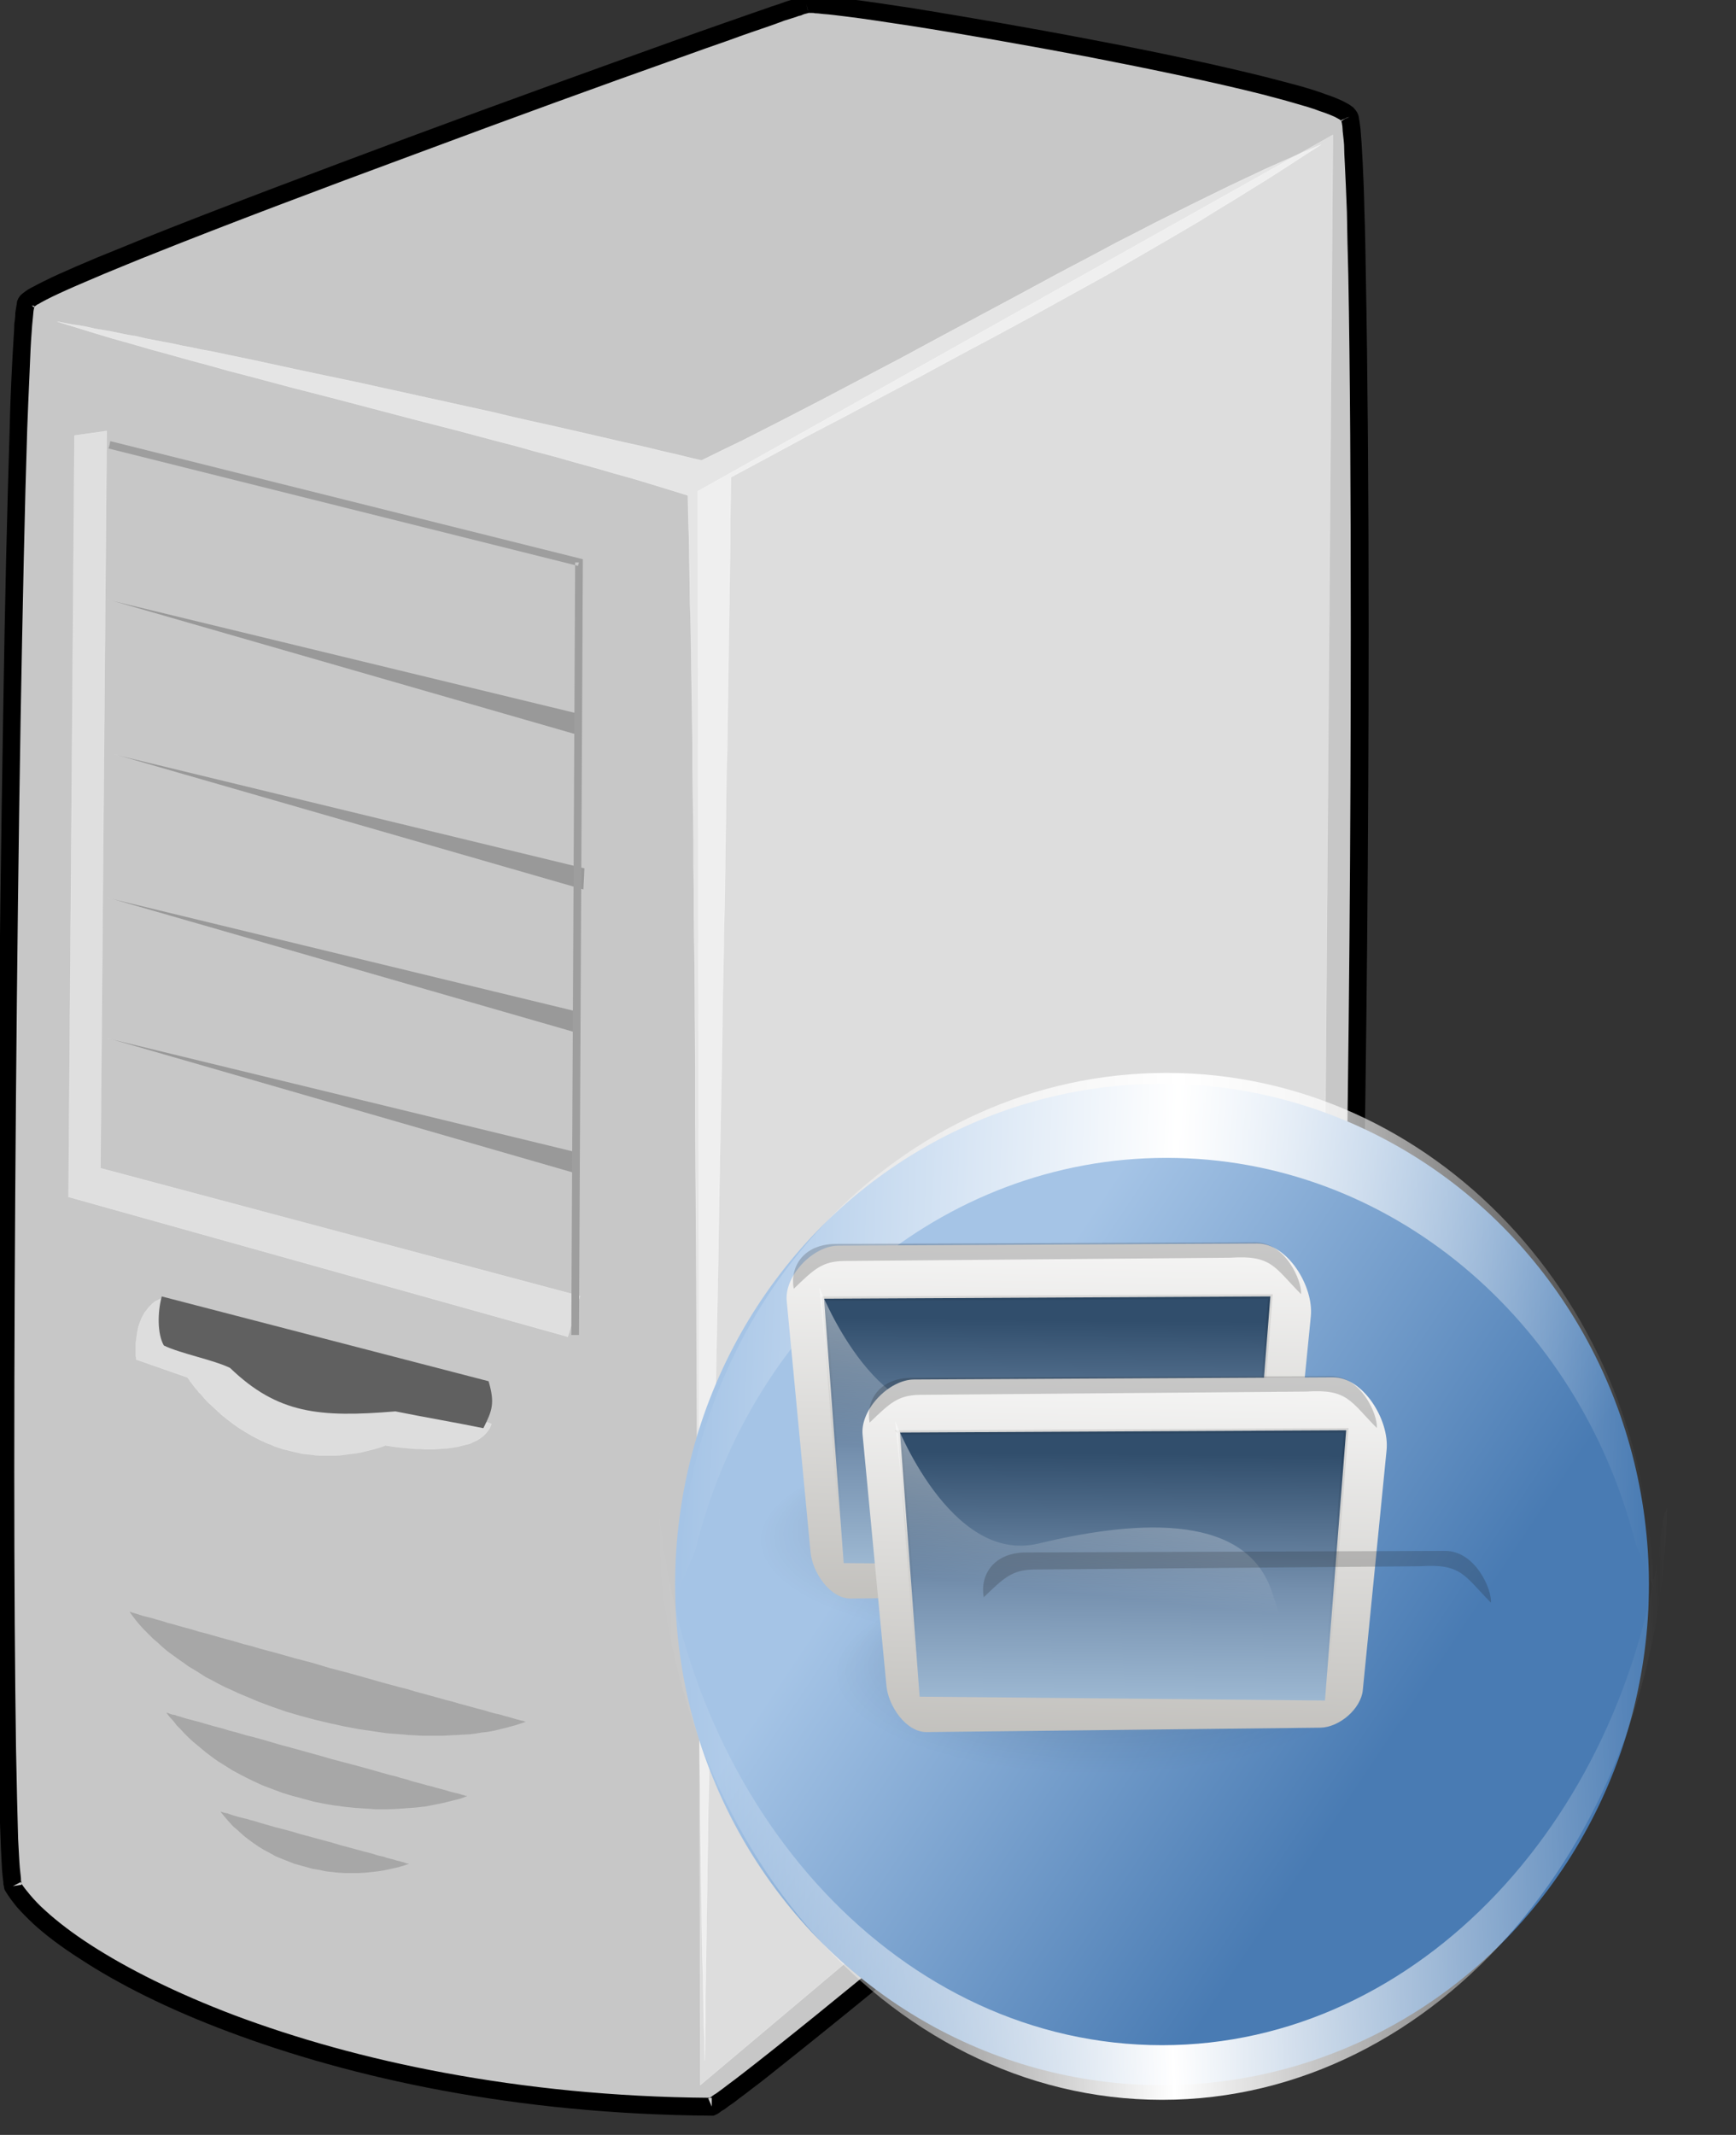
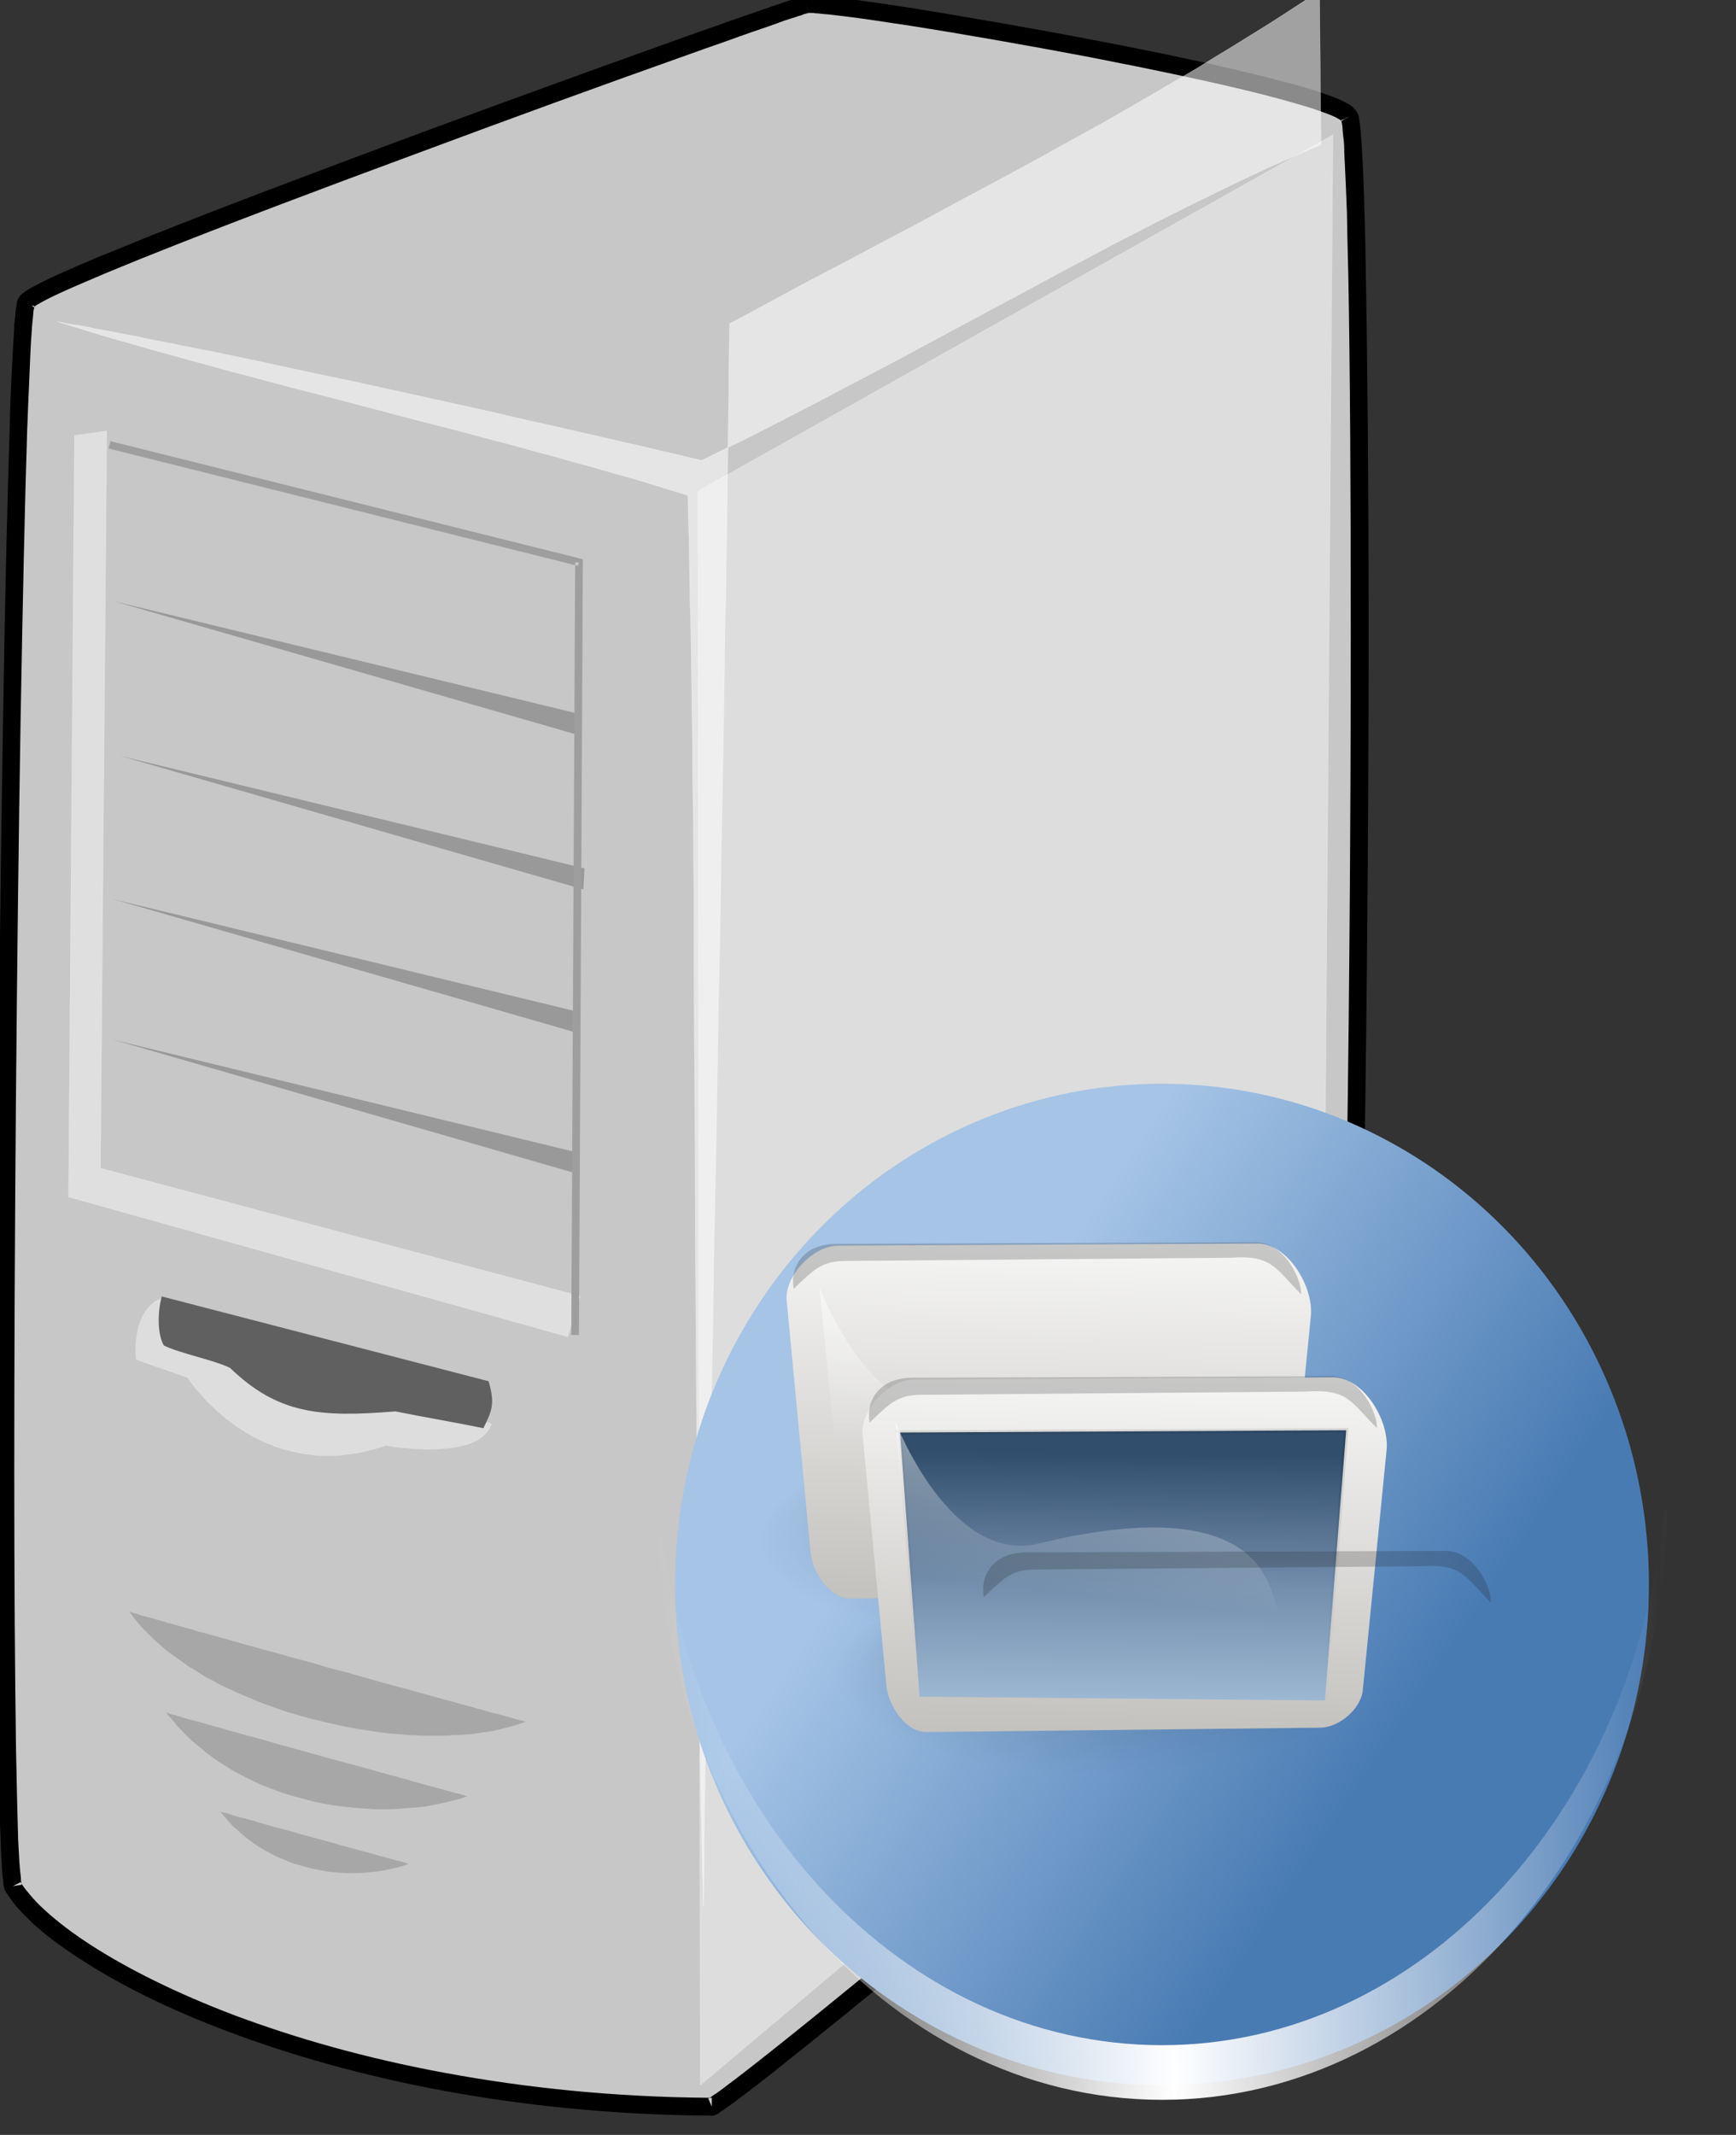
<svg xmlns="http://www.w3.org/2000/svg" xmlns:xlink="http://www.w3.org/1999/xlink" version="1.1" viewBox="0 0 233.1 286.61">
  <rect x="0" y="0" width="233.1" height="286.61" fill="#333333" stroke="none" />
  <defs>
    <linearGradient id="b">
      <stop stop-color="#fff" offset="0" />
      <stop stop-color="#fff" stop-opacity="0" offset="1" />
    </linearGradient>
    <linearGradient id="s" x1="282.36" x2="286.63" y1="518.56" y2="527.34" gradientTransform="matrix(3.922 0 0 12.099 -636.89 -5671.2)" gradientUnits="userSpaceOnUse">
      <stop stop-color="#a5c4e6" offset="0" />
      <stop stop-color="#497bb3" offset="1" />
    </linearGradient>
    <linearGradient id="r" x1="308.5" x2="327.78" y1="522.61" y2="520.33" gradientTransform="matrix(3.319 0 0 -10.732 -534.58 6192.1)" gradientUnits="userSpaceOnUse" xlink:href="#b" spreadMethod="reflect" />
    <linearGradient id="q" x1="308.5" x2="327.78" y1="522.61" y2="520.33" gradientTransform="matrix(3.443 0 0 12.35 -573.4 -5755)" gradientUnits="userSpaceOnUse" xlink:href="#b" spreadMethod="reflect" />
    <linearGradient id="j" x1="88.239" x2="71.062" y1="-9.358" y2="92.3" gradientTransform="matrix(1.259 0 0 .794 798.46 670.88)" gradientUnits="userSpaceOnUse">
      <stop stop-color="#fff" offset="0" />
      <stop stop-color="#fff" stop-opacity="0" offset="1" />
    </linearGradient>
    <linearGradient id="g" x1="65.257" x2="63.869" y1="41.475" y2="127.55" gradientTransform="matrix(1.271 0 0 .787 798.46 670.88)" gradientUnits="userSpaceOnUse">
      <stop stop-color="#314e6c" offset="0" />
      <stop stop-color="#7590ae" offset=".55" />
      <stop stop-color="#9db8d2" offset="1" />
    </linearGradient>
    <linearGradient id="h" x1="80.622" x2="64.21" y1="-75.666" y2="115.93" gradientTransform="matrix(1.271 0 0 .787 798.46 670.88)" gradientUnits="userSpaceOnUse">
      <stop stop-opacity=".701" offset="0" />
      <stop stop-opacity="0" offset="1" />
    </linearGradient>
    <linearGradient id="k" x1="60.808" x2="72.743" y1="388.46" y2="-8.921" gradientTransform="matrix(1.206 0 0 .829 798.46 670.88)" gradientUnits="userSpaceOnUse">
      <stop stop-color="#565248" offset="0" />
      <stop stop-color="#fff" offset="1" />
    </linearGradient>
    <linearGradient id="i">
      <stop stop-opacity=".408" offset="0" />
      <stop stop-opacity=".079" offset=".648" />
      <stop stop-opacity="0" offset="1" />
    </linearGradient>
    <radialGradient id="l" cx="24.825" cy="176.56" r="51.667" fx="23.93" fy="143.24" gradientTransform="matrix(.687 0 0 .26 451.69 589.98)" gradientUnits="userSpaceOnUse" xlink:href="#i" />
    <linearGradient id="p" x1="60.808" x2="72.743" y1="388.46" y2="-8.921" gradientTransform="matrix(.6 0 0 .406 431.8 590.3)" gradientUnits="userSpaceOnUse" xlink:href="#k" />
    <linearGradient id="o" x1="65.257" x2="63.869" y1="41.475" y2="127.55" gradientTransform="matrix(.632 0 0 .385 431.8 590.3)" gradientUnits="userSpaceOnUse" xlink:href="#g" />
    <linearGradient id="n" x1="80.622" x2="64.21" y1="-75.666" y2="115.93" gradientTransform="matrix(.632 0 0 .385 431.8 590.3)" gradientUnits="userSpaceOnUse" xlink:href="#h" />
    <linearGradient id="m" x1="88.239" x2="71.062" y1="-9.358" y2="92.3" gradientTransform="matrix(.626 0 0 .389 431.8 590.3)" gradientUnits="userSpaceOnUse" xlink:href="#j" />
    <radialGradient id="a" cx="24.825" cy="176.56" r="51.667" fx="23.93" fy="143.24" gradientTransform="matrix(1.381 0 0 .531 838.46 670.23)" gradientUnits="userSpaceOnUse" xlink:href="#i" />
    <linearGradient id="f" x1="60.808" x2="72.743" y1="388.46" y2="-8.921" gradientTransform="matrix(1.206 0 0 .829 798.46 670.88)" gradientUnits="userSpaceOnUse" xlink:href="#k" />
    <linearGradient id="e" x1="65.257" x2="63.869" y1="41.475" y2="127.55" gradientTransform="matrix(1.271 0 0 .787 798.46 670.88)" gradientUnits="userSpaceOnUse" xlink:href="#g" />
    <linearGradient id="d" x1="80.622" x2="64.21" y1="-75.666" y2="115.93" gradientTransform="matrix(1.271 0 0 .787 798.46 670.88)" gradientUnits="userSpaceOnUse" xlink:href="#h" />
    <linearGradient id="c" x1="88.239" x2="71.062" y1="-9.358" y2="92.3" gradientTransform="matrix(1.259 0 0 .794 798.46 670.88)" gradientUnits="userSpaceOnUse" xlink:href="#j" />
  </defs>
  <g transform="translate(-331.39 -429.06)">
    <g transform="matrix(1.12 0 0 1.12 -122.82 267.39)">
      <g class="Graphic" transform="matrix(.042 0 0 .042 319.39 59.128)">
        <g fill="#c7c7c7">
          <path d="m5903 2361c50 82 34 3995-31 4149-51 122-1703 1495-1789 1531-1117-7-1870-414-1995-629-48-270-7-4433 38-4520 40-76 2153-833 2227-851 67-15 1493 229 1550 320z" />
        </g>
        <g>
          <path d="m5881 2374 2-1-2 2c0-1-1-1-1-1v-2l7-3-2 2-5 1 5-1-2 2-2 1zm2-1 4-4 5-2-5 4 5-4h1l-6 3v1-1l-4 3zm10-6h-1 1-1l11-6-10 5v1zm11-4-11 4v-1l11-3zm20-15c-2-3-4-6-7-9-2-3-5-5-8-7-5-4-12-8-20-12-7-4-15-7-24-11s-19-7-30-11c-21-8-47-16-75-24-29-8-61-16-95-25-136-34-313-72-494-106-181-35-364-66-511-90-73-11-138-21-189-27-25-3-47-6-65-8-9-1-17-1-24-2-4 0-7 0-10-1h-9c-3 0-5 0-7 1h-4c-2 0-3 0-4 1-2 0-4 1-7 2-2 0-5 1-8 2s-7 2-11 3c-4 2-8 3-13 5-10 3-22 7-35 12-13 4-28 9-44 15-33 11-71 25-115 40-43 15-91 32-144 51-209 75-481 173-753 274-271 101-542 203-747 285-51 21-98 40-140 57-43 18-80 34-111 48-16 7-30 14-42 20-13 6-24 12-33 17-5 2-9 5-13 7-4 3-8 5-10 7-4 3-7 5-9 7-5 4-7 8-9 11-1 2-2 5-4 9 0 3-1 6-1 9-1 3-1 7-2 11s-1 8-2 13c0 9-1 20-3 32 0 13-1 27-2 42-2 31-4 69-6 111-2 43-4 91-5 144-7 213-14 504-19 835-11 662-19 1482-19 2144 0 308 2 583 5 791 1 52 2 100 3 143s3 82 4 115c1 34 3 62 4 85 1 12 2 22 3 30 1 5 1 9 1 13 1 3 2 7 2 10l1 4 2 4c9 15 20 30 33 46 14 16 30 32 48 49 35 32 80 66 135 101 107 70 249 142 423 207 173 65 377 124 608 167s489 70 769 72h6l5-2 8-4c2-2 5-3 8-6 3-2 6-4 10-6l12-9c9-6 19-13 30-22 11-8 23-17 37-28 27-20 58-45 93-73s74-59 116-93c169-136 385-315 600-497 215-181 430-366 593-512 41-37 79-71 113-103 34-31 64-59 89-84 13-13 24-24 34-35 11-11 20-20 28-29s14-17 19-23c3-4 5-8 7-10 2-4 4-8 6-11 0-2 1-5 2-8s2-5 3-9c1-6 2-13 3-22 2-8 3-17 4-28s2-22 3-35c2-25 4-55 7-89 1-34 3-72 5-113 8-166 14-391 19-648 10-516 16-1164 16-1743 0-389-3-747-8-1012-1-66-2-127-4-181-1-53-3-100-5-139-1-20-2-38-3-53-1-16-2-30-3-41-1-6-1-11-2-16s-1-10-2-13c-1-4-1-8-2-11-1-2-1-4-2-5-1-3-2-5-3-6zm-37 21 12-12-12 12zm-6 9c1 3 1 7 2 11 0 4 1 9 1 15 1 11 3 24 4 39 0 15 1 33 2 52 2 39 4 86 6 139 1 53 2 114 4 180 5 264 7 622 7 1011 0 578-5 1227-15 1742-6 257-12 481-19 646-2 42-4 79-6 113-2 33-4 63-6 88-1 12-2 24-4 34 0 10-2 18-3 26-1 7-2 14-3 18 0 3-1 4-1 6 0 1-1 2-1 2 0 1-1 2-2 4-1 1-3 4-4 6-5 6-10 13-17 21-7 7-16 17-26 27l-34 34c-25 24-54 52-88 83-33 31-71 66-112 102-163 146-377 330-592 512-215 181-431 360-598 495-42 34-81 65-116 93s-66 52-93 73c-13 10-26 20-37 28-10 8-20 15-28 21-4 3-8 6-12 8-3 2-6 4-8 6-2 1-4 2-5 3-276-2-528-29-755-71-228-42-429-100-600-164-169-64-308-134-413-202-51-33-94-66-128-97-17-15-31-30-43-44-10-12-19-23-26-34v-4c-1-3-1-7-1-11-1-8-2-18-3-28-2-23-3-51-5-84-1-33-2-71-3-115-1-42-2-90-3-142-3-208-5-482-5-790 0-662 7-1481 18-2143 6-330 12-622 19-834 2-53 4-101 6-144 2-42 3-79 5-109 1-16 2-30 3-42s2-22 3-31c0-4 1-8 1-11 1-4 1-6 2-9v-2c0-1 1-1 2-2 2-1 4-3 7-5 4-1 7-4 11-6 9-5 19-10 31-16s26-12 41-19c31-14 67-29 109-47 42-17 89-37 140-57 205-82 475-184 746-284 271-101 543-200 752-274 52-19 101-36 144-51 43-16 82-29 114-40 17-6 31-11 44-16 13-4 25-8 35-11 4-2 9-3 13-4 4-2 7-3 10-4s5-1 8-2l3-1-2-8 1 8h1 4 7c2 0 5 0 8 1 7 0 14 1 23 2 17 1 39 4 64 7 50 6 114 16 187 27 147 23 329 55 509 89 180 35 357 72 492 106 34 9 65 17 92 25 28 8 53 15 73 23 10 3 20 7 28 10 7 3 15 6 20 9s10 5 13 8c0 0 1 0 1 1s1 3 1 4zm-1806 5639c1 0 1-1 2-1h6v14l-8-13 8 13v11l-10-23s1-1 2-1zm-1965-617c1 1 1 3 2 4s1 3 1 4l-25 4 21-11 1-1-1 1 1-1h2-2zm39-4498v3c-1 0-1 1-2 1l-5-6-17-4 17 4-2-1 4 2 5 1zm-7-2 2 1-2-1zm-16-8 14 7-14-7zm14 7-10-11 10 11zm2217-841-2-17 2 17zm-4-17 4 17v1l-4-18z" />
        </g>
        <g fill="#fff" fill-opacity=".541" stroke="#fff" stroke-opacity=".541">
-           <path d="m5822 2442-52 22-104 46-106 50-106 52-108 54-54 28-55 28-54 29-110 58-111 60-224 120-113 61-228 120-114 59-114 58-58 28-57 28-27-6-28-7-56-13-58-14-59-13-60-14-122-28-63-14-62-14-63-15-254-56-64-14-63-14-124-26-61-13-120-26-58-12-57-12-28-5-28-6-27-5-27-6-27-5-52-10-25-6-25-4-48-10-24-4-23-4-22-5-22-4-21-3-21-4-20-4 104 32 53 16 54 15 55 16 55 15 57 16 56 15 57 16 58 15 116 31 117 30 236 62 117 30 116 31 58 15 57 16 57 15 56 16 55 15 55 16 54 15 53 16 104 32 1 60 2 61 1 61 1 63 1 64 2 64 1 65 1 66 2 134 1 68v69l1 69 2 140v71l1 71v72l1 72 1 73 1 146 1 147v149l1 149 2 299 1 300 1 149 1 148 1 147 1 146 1 73v72l1 72 1 71v71l1 71 1 69 1 70v68l1 68 2 134 1 66 2 130 2 63 1 63 1 62 2 61 1 60 2-122v-63l1-63 1-64 1-65 1-66 2-134 1-68 1-69 2-69 1-70 2-142 2-144 2-73 2-146 3-148 3-149 2-151 3-151 6-303 5-303 3-151 3-150 2-149 3-149 1-73 2-73 1-73 1-72 1-71 1-72 1-70 2-70 1-70 3-204 2-132 1-65 2-128v-62l1-62 1-60 110-59 109-59 109-57 109-58 108-57 107-58 107-57 107-58 210-116 104-60 103-60 51-30 50-31 51-31 100-62 50-32 49-32 50-32z" />
+           <path d="m5822 2442-52 22-104 46-106 50-106 52-108 54-54 28-55 28-54 29-110 58-111 60-224 120-113 61-228 120-114 59-114 58-58 28-57 28-27-6-28-7-56-13-58-14-59-13-60-14-122-28-63-14-62-14-63-15-254-56-64-14-63-14-124-26-61-13-120-26-58-12-57-12-28-5-28-6-27-5-27-6-27-5-52-10-25-6-25-4-48-10-24-4-23-4-22-5-22-4-21-3-21-4-20-4 104 32 53 16 54 15 55 16 55 15 57 16 56 15 57 16 58 15 116 31 117 30 236 62 117 30 116 31 58 15 57 16 57 15 56 16 55 15 55 16 54 15 53 16 104 32 1 60 2 61 1 61 1 63 1 64 2 64 1 65 1 66 2 134 1 68v69l1 69 2 140v71l1 71v72v149l1 149 2 299 1 300 1 149 1 148 1 147 1 146 1 73v72l1 72 1 71v71l1 71 1 69 1 70v68l1 68 2 134 1 66 2 130 2 63 1 63 1 62 2 61 1 60 2-122v-63l1-63 1-64 1-65 1-66 2-134 1-68 1-69 2-69 1-70 2-142 2-144 2-73 2-146 3-148 3-149 2-151 3-151 6-303 5-303 3-151 3-150 2-149 3-149 1-73 2-73 1-73 1-72 1-71 1-72 1-70 2-70 1-70 3-204 2-132 1-65 2-128v-62l1-62 1-60 110-59 109-59 109-57 109-58 108-57 107-58 107-57 107-58 210-116 104-60 103-60 51-30 50-31 51-31 100-62 50-32 49-32 50-32z" />
        </g>
        <g fill="none">
          <path d="m5822 2442c-549 232-1156 606-1768 901-580-138-1417-322-1839-396 543 169 1257 327 1800 496 32 1271 16 3196 48 4467 16-1282 59-3238 75-4519 586-317 1161-601 1684-949z" />
        </g>
        <g fill-opacity=".161" stroke="#fff" stroke-opacity=".161">
          <path d="m2420 6628 10 14 10 13 11 13 12 13 24 24 14 12 13 12 14 12 30 22 16 11 15 11 17 10 16 10 17 11 18 9 18 10 18 9 18 8 19 9 57 24 40 15 40 14 41 12 41 11 42 10 41 9 42 8 82 12 41 3 21 2 20 1 19 1h20 20 19l38-2 18-1 19-1 17-2 18-3 17-2 17-3 17-4 16-4 30-8 30-10-2-1h-1l-5-2-6-1-7-2-8-2-20-6-12-3-13-4-14-3-15-4-16-5-16-4-36-10-19-5-20-6-20-5-21-6-66-18-23-7-24-6-48-13-49-14-50-14-50-13-50-15-50-13-49-14-49-13-23-7-24-6-23-7-44-12-42-12-20-5-19-6-19-5-18-5-17-5-16-4-15-5-15-4-13-4-24-6-10-3-9-3-14-4-5-2h-2l-2-1z" />
        </g>
        <g fill="none">
          <path d="m2420 6628c201 289 833 431 1133 315-53-14-1066-293-1133-315z" />
        </g>
        <g fill="#fff" fill-opacity=".388" stroke="#fff" stroke-opacity=".388">
          <path d="m3454 6093-936-361-9 4-16 8-6 5-12 12-5 7-5 6-8 14-3 7-6 16-2 7-3 15-2 15-2 14v6 7 5 6 5 4 4l1 4v2 2 1 1l146 51 3 3 1 2 2 2 1 3 3 3 2 3 9 12 4 5 4 4 4 6 5 4 10 12 10 11 26 24 14 13 15 12 17 13 17 12 19 12 19 11 21 11 22 10 11 4 11 5 24 8 13 3 12 3 26 6 13 2 13 1 14 2 14 1h14 15 15l15-1 30-4 16-2 16-3 32-8 17-5 17-6h1l2 1h3l12 2 7 1 8 1 9 1 10 1 11 1 24 2h12l13 1h26l14-1 13-1 14-1 26-4 36-9 10-5 11-5 9-6 8-6 8-8 9-12 2-4 4-10z" />
        </g>
        <g fill="none">
          <path d="m3454 6093-936-361c-97 34-78 177-78 177l146 51s204 319 566 194c0 0 269 48 302-61z" />
        </g>
        <g fill="#606060">
          <path d="m3446 5971c-311-81-622-161-933-242-12 44-13 107 6 140 47 23 142 41 189 64 136 131 255 142 472 124 84 17 168 31 251 48 26-51 33-72 15-134z" />
        </g>
        <g fill="none">
-           <path d="m3446 5971c-311-81-622-161-933-242-12 44-13 107 6 140 47 23 142 41 189 64 136 131 255 142 472 124 84 17 168 31 251 48 26-51 33-72 15-134z" />
-         </g>
+           </g>
        <g fill="#fff" fill-opacity=".4" stroke="#fff" stroke-opacity=".4">
          <path d="m5856 2414-1813 1017 7 4549 1775-1494 31-4072z" />
        </g>
        <g fill="none">
          <path d="m5856 2414-1813 1017 7 4549 1775-1494 31-4072z" />
        </g>
        <g fill-opacity=".161" stroke="#fff" stroke-opacity=".161">
          <path d="m2525 6916 10 13 11 12 10 13 11 11 11 12 11 11 12 11 36 30 13 10 12 9 13 9 13 8 27 17 28 15 28 14 28 13 58 22 30 9 30 8 29 8 30 6 30 5 30 4 30 3 30 2 29 2h29l29-1 27-2 28-2 27-3 26-5 25-5 48-12 22-8-2-1h-4l-4-2-5-1-6-2-16-4-9-2-20-6-11-3-12-3-13-4-13-3-14-4-30-8-15-5-16-4-16-5-17-4-18-5-35-10-36-10-76-20-38-11-76-21-37-10-37-11-36-10-17-4-34-10-16-4-16-5-30-8-28-8-13-4-12-3-11-3-12-3-10-3-9-3-8-2-8-3-7-1-6-2-5-2-4-1-3-1z" />
        </g>
        <g fill="none">
          <path d="m2525 6916c209 276 627 323 861 239-39-10-810-222-861-239z" />
        </g>
        <g fill-opacity=".161" stroke="#fff" stroke-opacity=".161">
          <path d="m2680 7199 12 15 12 14 13 14 14 12 14 13 14 11 15 11 16 11 15 9 17 9 16 9 17 7 18 7 17 7 54 15 19 3 18 4 19 2 18 2 19 1h19 19l18-1 19-2 18-2 19-3 36-8 18-5 17-6h-1l-2-1h-3l-4-1-3-1-5-2-5-1-6-2-6-1-6-2-7-2-16-4-8-3-18-4-19-6-20-5-44-12-23-6-23-7-96-26-23-7-46-12-42-12-19-6-9-2-9-3-9-2-16-4-14-4-12-4-5-2-10-2-9-3h-2z" />
        </g>
        <g fill="none">
          <path d="m2680 7199c121 163 355 213 540 149-25-6-507-139-540-149z" />
        </g>
        <g fill="#fcfcfc" fill-opacity=".439" stroke="#fff" stroke-opacity=".439">
          <path d="m2356 3259-92 13-17 2173 1425 399 35-116-1369-365 18-2104z" />
        </g>
        <g fill="none">
          <path d="m2356 3259-92 13-17 2173 1425 399 35-116-1369-365 18-2104z" />
        </g>
        <g fill-opacity=".231" stroke="#fff" stroke-opacity=".231">
          <path d="m3700 4065-2 61-1340-386 1342 325z" />
          <path d="m3720 4507-3 61-1339-386 1342 325z" />
          <path d="m3700 4916-2 61-1340-386 1342 325z" />
          <path d="m3700 5318-2 61-1340-387 1342 326z" />
        </g>
        <g fill="#9e9e9e">
          <path d="m2361 3309 1332 333-11 2197h11 11l11-2205v-9l-8-2-1341-335-2 11-3 10zm1340 335-8-2v-8h11l-3 10z" />
        </g>
      </g>
    </g>
    <ellipse cx="487.42" cy="641.77" rx="65.378" ry="67.22" fill="url(#s)" />
-     <path d="m422.57 642.52c0.489-38.464 29.645-69.425 65.448-69.425 35.701 0 64.695 30.776 65.344 69.09-0.716-1.969-1.463-3.811-2.282-5.701-0.03-0.126-0.072-0.21-0.104-0.335-7.608-29.808-32.87-51.649-62.958-51.649-30.277 0-55.713 22.224-63.166 52.319-0.083 0.192-0.126 0.479-0.207 0.671-0.726 1.714-1.432 3.254-2.074 5.031z" fill="url(#r)" />
    <path d="m419.53 631.07c0.507 44.261 30.754 79.888 67.895 79.888 37.035 0 67.114-35.415 67.787-79.503-0.171 0.521-0.363 1.035-0.538 1.544-4.277 39.85-32.746 70.624-67.249 70.624-34.82 0-63.587-31.012-67.465-71.397-0.138-0.392-0.297-0.75-0.43-1.157z" fill="url(#q)" />
    <ellipse cx="469.48" cy="635.68" rx="38.546" ry="14.591" fill="url(#l)" fill-rule="evenodd" stroke-width="1pt" />
    <path d="m443.94 596.29c-3.405 0.018-7.234 4.064-6.917 7.403l3.203 33.756c0.258 2.718 2.641 6.252 5.414 6.217l52.843-0.592c2.565-0.029 5.473-2.53 5.722-5.033l3.196-32.276c0.398-4.008-3.127-9.793-7.218-9.772l-56.239 0.296z" fill="url(#p)" fill-rule="evenodd" stroke-width="2.125" />
-     <path d="m442.04 603.41 2.634 35.491 54.444 0.516 2.849-36.313-59.927 0.306z" fill="url(#o)" fill-rule="evenodd" stroke="url(#n)" stroke-opacity=".313" stroke-width=".589" />
    <path d="m443.68 596.05c-4.459 0.016-6.246 3.103-5.714 6.03 2.732-2.64 3.809-3.674 6.692-3.734l51.953-0.439c5.568-0.378 5.906 1.298 9.475 4.895 0.159-1.733-2.073-6.973-6.164-6.959l-56.243 0.207z" fill="#191919" fill-opacity=".208" fill-rule="evenodd" stroke-width="2.125" />
    <path d="m441.41 601.9s7.337 19.297 19.229 16.43c11.891-2.867 27.537-4.587 31.295 6.307 3.753 10.894 2.501 10.321 2.501 10.321l-49.776-0.573-3.249-32.485z" fill="url(#m)" fill-rule="evenodd" stroke-width="1pt" />
    <g transform="matrix(.497 0 0 .489 45.166 280.21)" fill-rule="evenodd">
      <ellipse cx="874.25" cy="763.6" rx="77.539" ry="29.813" fill="url(#a)" stroke-width="1pt" />
      <path d="m822.86 683.12c-6.85 0.037-14.552 8.304-13.915 15.125l6.443 68.97c0.518 5.553 5.312 12.773 10.89 12.703l106.3-1.21c5.16-0.06 11.01-5.17 11.51-10.283l6.43-65.945c0.8-8.19-6.29-20.009-14.52-19.965l-113.13 0.605z" fill="url(#f)" stroke-width="2.125" />
      <path d="m819.05 697.68 5.299 72.513 109.52 1.055 5.73-74.193-120.55 0.625z" fill="url(#e)" stroke="url(#d)" stroke-opacity=".313" stroke-width="1.194" />
      <path d="m822.34 682.64c-8.97 0.033-12.564 6.339-11.495 12.32 5.495-5.394 7.663-7.506 13.461-7.629l104.51-0.896c11.2-0.773 11.88 2.653 19.06 10.001 0.32-3.541-4.17-14.248-12.4-14.218l-113.14 0.422z" fill="#191919" fill-opacity=".208" stroke-width="2.125" />
      <path d="m817.77 694.59s14.759 39.427 38.681 33.57c23.921-5.858 55.394-9.372 62.954 12.886 7.55 22.259 5.03 21.087 5.03 21.087l-100.13-1.171-6.535-66.372z" fill="url(#c)" stroke-width="1pt" />
    </g>
    <g transform="matrix(.497 0 0 .489 60.488 303.66)" fill-rule="evenodd">
      <ellipse cx="874.25" cy="763.6" rx="77.539" ry="29.813" fill="url(#a)" stroke-width="1pt" />
      <path d="m822.86 683.12c-6.85 0.037-14.552 8.304-13.915 15.125l6.443 68.97c0.518 5.553 5.312 12.773 10.89 12.703l106.3-1.21c5.16-0.06 11.01-5.17 11.51-10.283l6.43-65.945c0.8-8.19-6.29-20.009-14.52-19.965l-113.13 0.605z" fill="url(#f)" stroke-width="2.125" />
      <path d="m819.05 697.68 5.299 72.513 109.52 1.055 5.73-74.193-120.55 0.625z" fill="url(#e)" stroke="url(#d)" stroke-opacity=".313" stroke-width="1.194" />
      <path d="m822.34 682.64c-8.97 0.033-12.564 6.339-11.495 12.32 5.495-5.394 7.663-7.506 13.461-7.629l104.51-0.896c11.2-0.773 11.88 2.653 19.06 10.001 0.32-3.541-4.17-14.248-12.4-14.218l-113.14 0.422z" fill="#191919" fill-opacity=".208" stroke-width="2.125" />
      <path d="m817.77 694.59s14.759 39.427 38.681 33.57c23.921-5.858 55.394-9.372 62.954 12.886 7.55 22.259 5.03 21.087 5.03 21.087l-100.13-1.171-6.535-66.372z" fill="url(#c)" stroke-width="1pt" />
    </g>
  </g>
</svg>